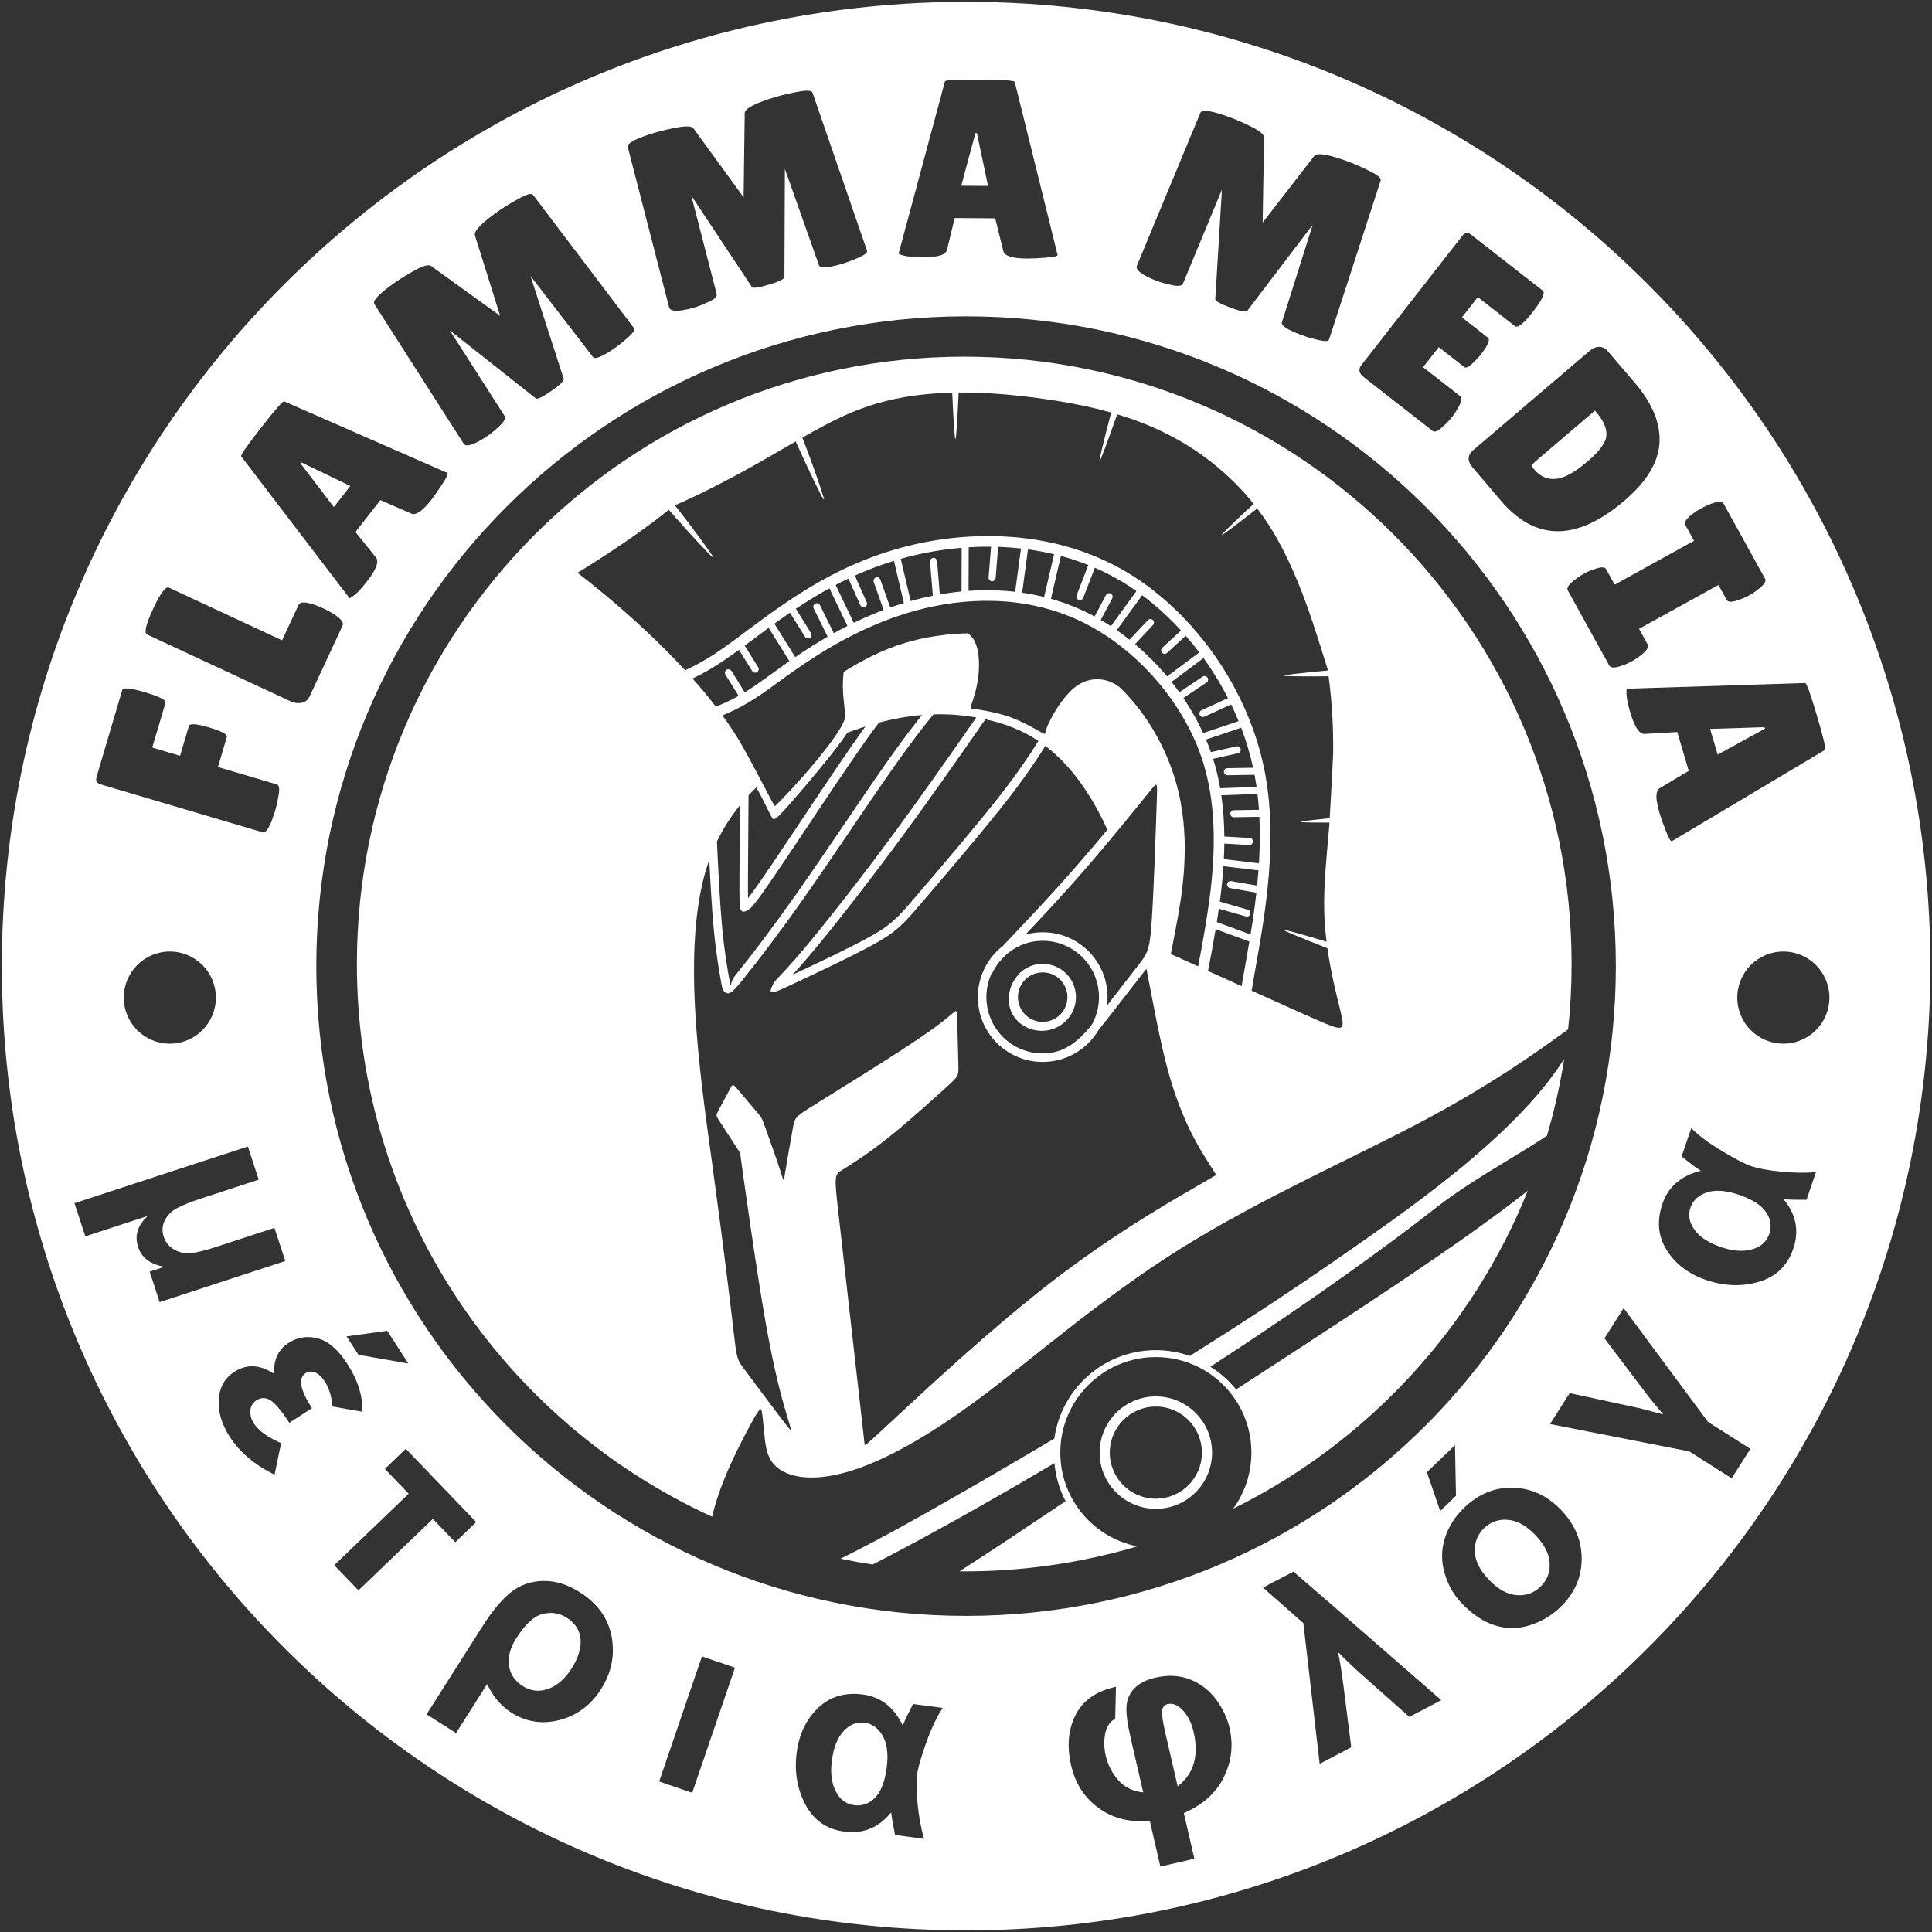
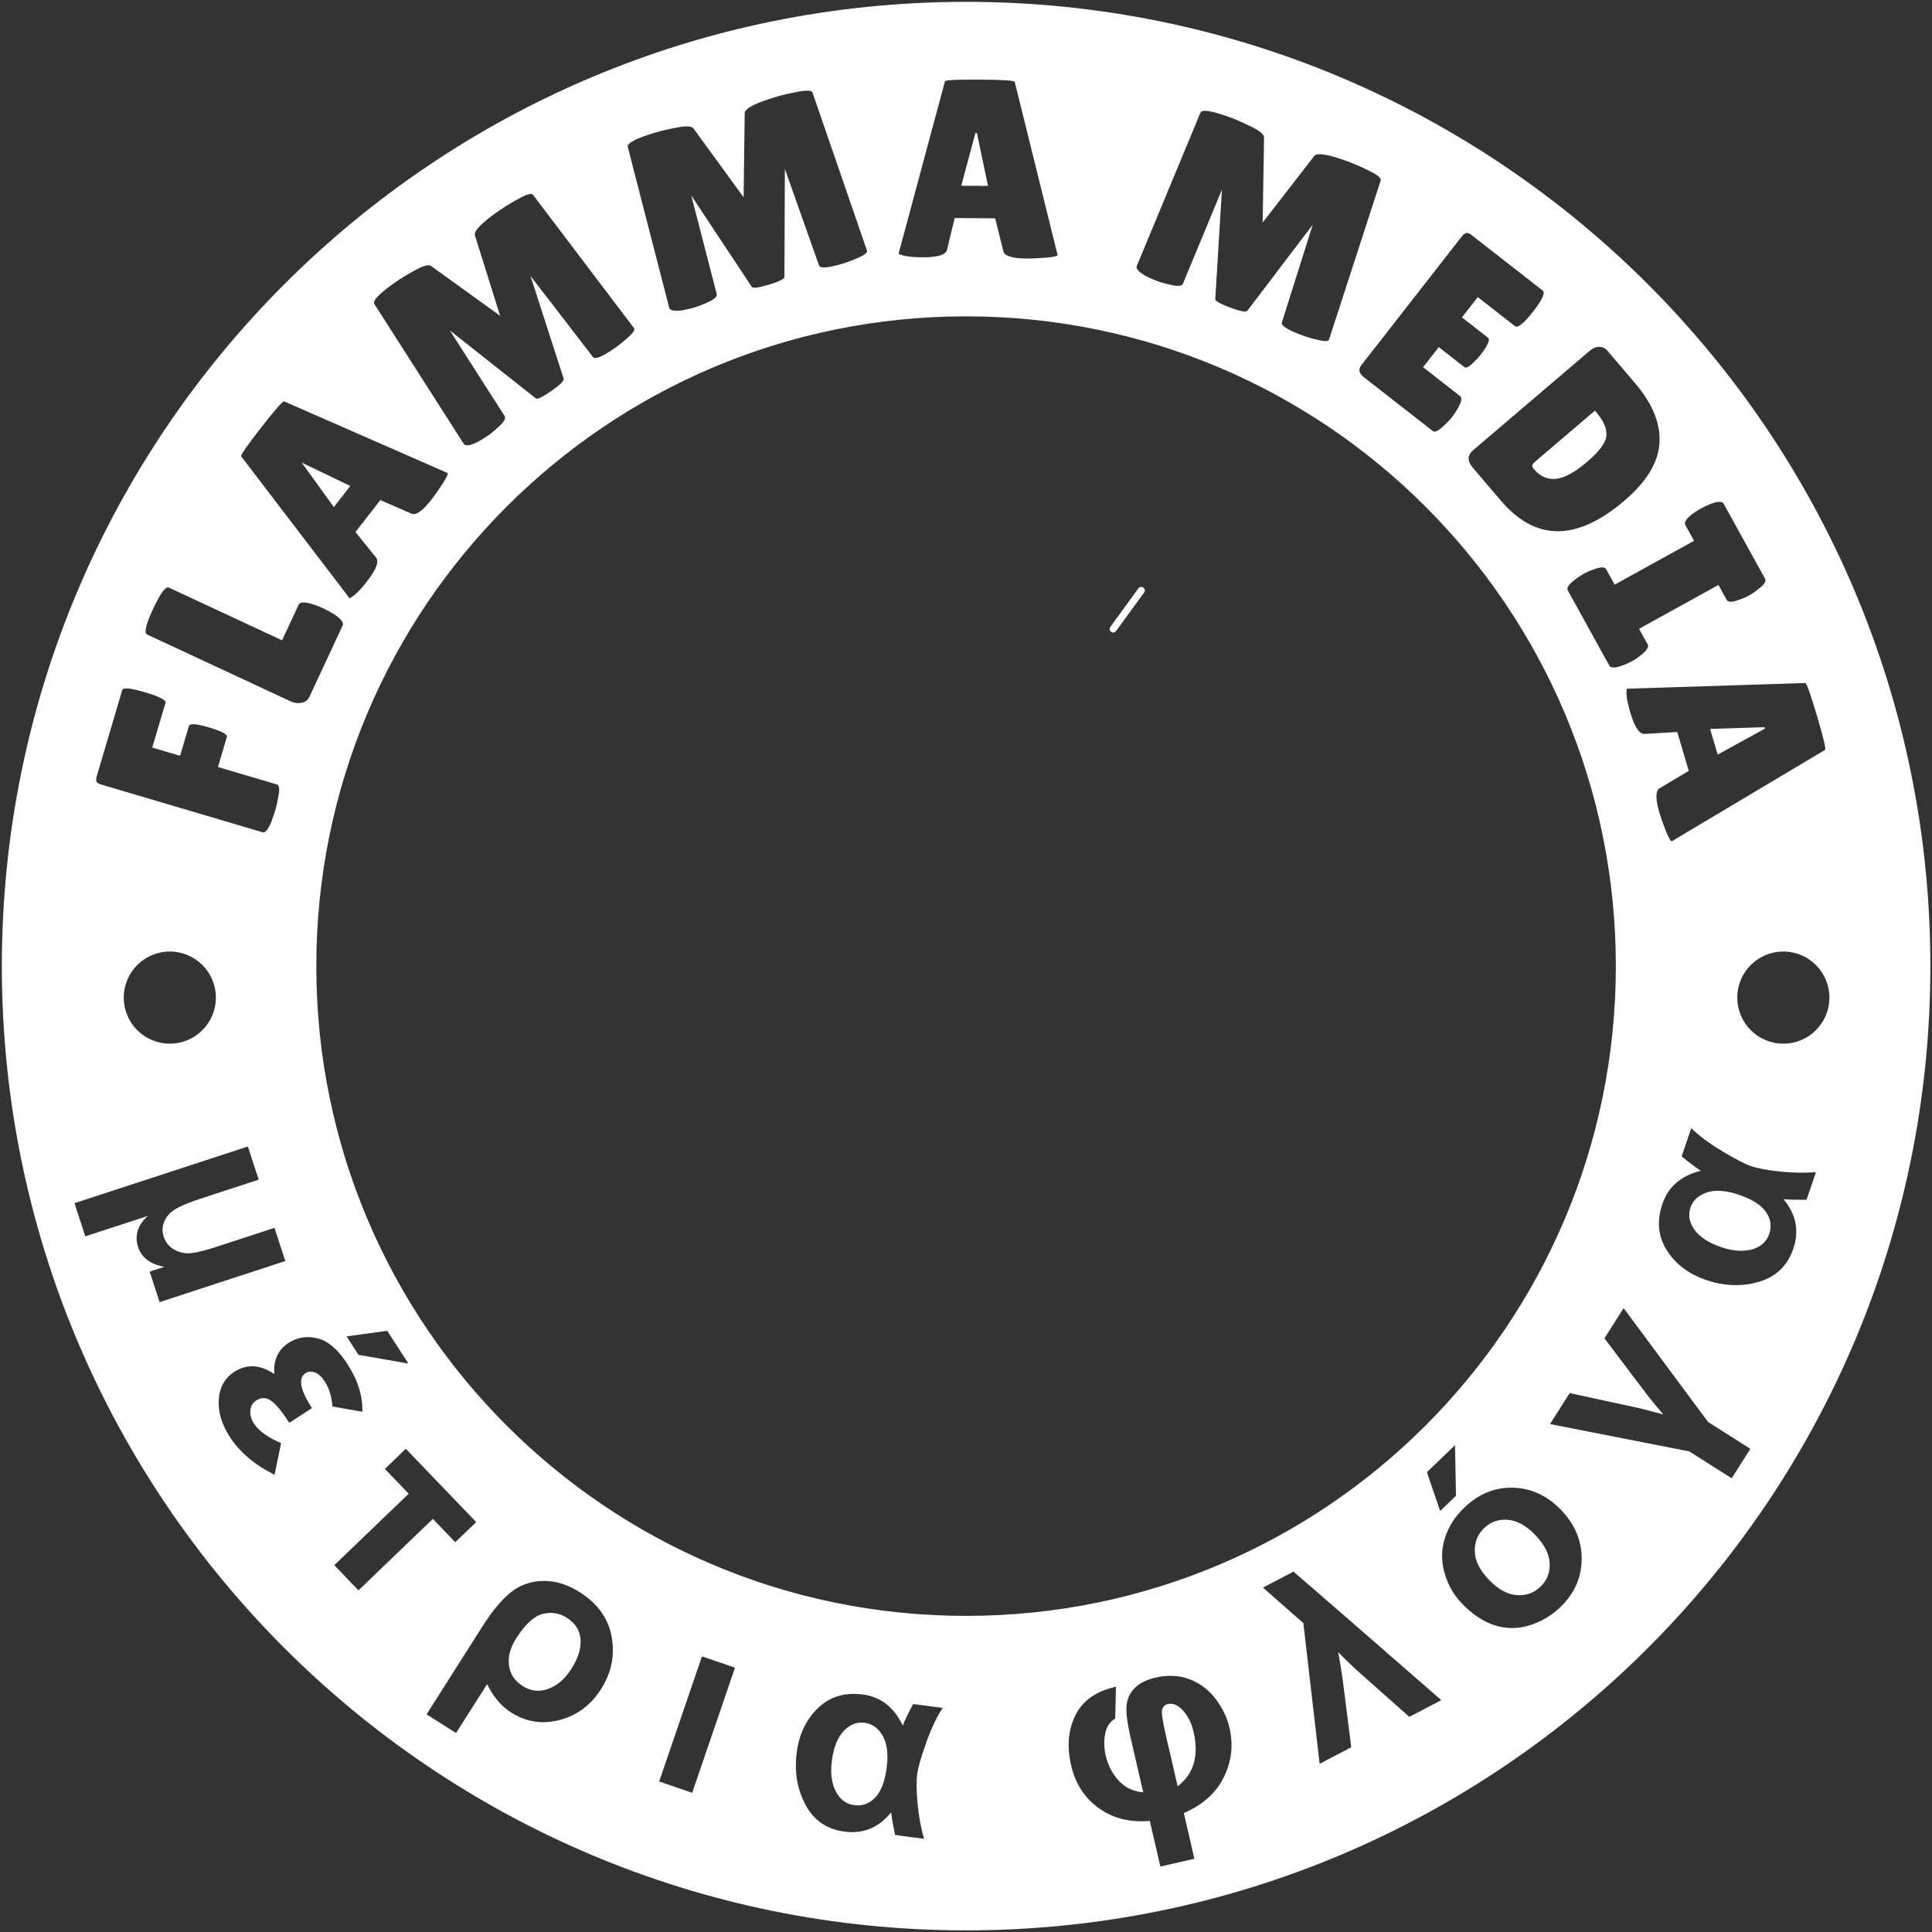
<svg xmlns="http://www.w3.org/2000/svg" width="364" height="364" viewBox="0 0 364 364" fill="none">
  <rect x="0" y="0" width="364" height="364" fill="#333333" stroke="none" />
-   <path fill-rule="evenodd" clip-rule="evenodd" d="M181.669 67.201C244.865 67.201 296.097 118.433 296.097 181.629C296.097 185.789 295.873 189.897 295.44 193.941C294.987 194.262 294.464 194.637 293.867 195.067C289.474 198.228 281.009 204.335 267.992 211.246C254.973 218.157 237.403 225.871 222.349 235.3C207.296 244.729 194.76 255.871 184.367 263.586C173.975 271.3 165.724 275.586 159.511 277.354C153.296 279.121 149.118 278.372 146.868 276.818C144.619 275.264 144.297 272.907 144.069 270.818C143.841 268.729 143.707 266.908 143.533 265.983C143.359 265.059 143.145 265.032 140.373 270.336C138.542 273.838 135.597 279.665 134.165 285.753C94.68 267.71 67.241 227.878 67.241 181.63C67.241 118.434 118.472 67.202 181.669 67.202V67.201ZM235.092 171.392C235.444 171.494 235.647 171.863 235.545 172.215C235.443 172.567 235.074 172.77 234.722 172.668L229.639 171.201C229.513 172.073 229.383 172.914 229.254 173.72L235.612 176.06C236.017 173.575 236.406 170.93 236.713 168.184L231.735 167.318C231.373 167.256 231.129 166.912 231.191 166.55C231.252 166.188 231.596 165.944 231.958 166.006L236.854 166.858C236.95 165.911 237.034 164.953 237.106 163.987L230.503 163.19C230.349 165.536 230.104 167.782 229.825 169.873L235.093 171.393L235.092 171.392ZM235.436 157.874C235.803 157.893 236.085 158.208 236.064 158.574C236.045 158.94 235.73 159.222 235.364 159.202L230.668 158.937C230.663 159.448 230.652 159.954 230.636 160.459C230.62 160.929 230.602 161.394 230.579 161.857L237.195 162.655C237.369 159.777 237.417 156.837 237.272 153.895L232.466 153.975C232.099 153.98 231.797 153.688 231.791 153.321C231.786 152.955 232.079 152.652 232.445 152.647L237.194 152.568C237.124 151.57 237.032 150.574 236.914 149.582L230.101 149.831C230.479 152.438 230.648 155.049 230.67 157.606L235.436 157.875V157.874ZM236.362 145.975L231.265 146.059C230.899 146.065 230.597 145.772 230.591 145.406C230.586 145.039 230.878 144.737 231.245 144.731L236.094 144.65C235.537 142.085 234.779 139.562 233.846 137.11L227.225 139.338C227.554 140.118 227.859 140.907 228.139 141.703L232.958 140.621C233.316 140.541 233.672 140.767 233.753 141.124C233.833 141.482 233.607 141.839 233.25 141.919L228.559 142.972L228.565 142.988C229.134 144.804 229.569 146.651 229.891 148.508L236.741 148.257C236.631 147.493 236.505 146.732 236.362 145.974V145.975ZM231.954 132.72L226.911 135.03C226.578 135.182 226.184 135.036 226.031 134.702C225.879 134.368 226.026 133.974 226.36 133.821L231.363 131.529C230.178 129.211 228.84 126.983 227.373 124.867C227.168 124.571 226.96 124.278 226.751 123.987L220.728 128.47C221.234 129.106 221.724 129.756 222.197 130.418L226.582 127.483C226.887 127.279 227.3 127.361 227.503 127.665C227.707 127.97 227.626 128.383 227.321 128.587L222.956 131.509C224.378 133.611 225.634 135.824 226.686 138.116L233.356 135.872C232.92 134.806 232.452 133.755 231.953 132.72H231.954ZM223.406 119.778L219.884 123.006C219.614 123.253 219.193 123.234 218.946 122.964C218.699 122.694 218.717 122.274 218.987 122.027L222.519 118.788C219.147 115.107 215.373 111.976 211.394 109.591C209.722 108.588 208.012 107.719 206.278 106.967L204.085 112.632C203.953 112.974 203.568 113.145 203.226 113.013C202.884 112.881 202.713 112.496 202.845 112.153L205.049 106.457C203.343 105.777 201.617 105.21 199.883 104.745L198 112.814C200.676 113.568 203.333 114.609 205.928 115.981L206.231 116.144L208.372 112.111C208.545 111.787 208.949 111.663 209.273 111.835C209.597 112.008 209.721 112.412 209.548 112.736L207.393 116.797C209.25 117.879 211.067 119.129 212.813 120.523L216.27 116.841C216.522 116.573 216.944 116.56 217.21 116.813C217.478 117.064 217.491 117.486 217.238 117.753L213.843 121.37C215.996 123.189 218.029 125.227 219.88 127.434L219.884 127.44L225.956 122.919C225.138 121.837 224.285 120.789 223.402 119.778H223.406ZM193.678 103.5L192.58 111.667C193.957 111.867 195.337 112.135 196.714 112.475L198.594 104.42C197.217 104.09 195.838 103.823 194.461 103.614C194.2 103.574 193.94 103.537 193.678 103.501V103.5ZM191.262 111.496L192.359 103.337C190.915 103.175 189.477 103.074 188.054 103.028L187.586 108.891C187.558 109.257 187.237 109.532 186.87 109.502C186.503 109.474 186.229 109.153 186.258 108.786L186.719 102.998C185.298 102.984 183.893 103.023 182.51 103.109L182.482 111.319C185.351 111.118 188.297 111.156 191.26 111.495L191.262 111.496ZM175.225 105.823C175.196 105.456 175.47 105.135 175.836 105.106C176.203 105.078 176.524 105.351 176.553 105.717L177.065 111.985C178.402 111.751 179.77 111.563 181.155 111.429L181.183 103.205C179.03 103.386 176.939 103.677 174.941 104.054C173.122 104.398 171.379 104.813 169.707 105.285L171.576 113.235C172.9 112.864 174.259 112.533 175.652 112.251L175.749 112.231L175.226 105.82L175.225 105.823ZM161.058 108.448L163.293 113.456C163.443 113.791 163.292 114.185 162.957 114.334C162.622 114.484 162.229 114.333 162.079 113.998L159.851 109.007C159.024 109.4 158.221 109.804 157.438 110.213L160.853 117.34C161.498 117.028 162.157 116.72 162.832 116.418C164.006 115.893 165.223 115.388 166.482 114.912L164.607 109.646C164.485 109.3 164.667 108.919 165.014 108.798C165.361 108.675 165.741 108.857 165.863 109.204L167.732 114.456C168.57 114.159 169.424 113.877 170.295 113.611L168.427 105.662C165.792 106.47 163.341 107.419 161.058 108.448ZM153.297 114.613C153.135 114.283 153.27 113.885 153.6 113.722C153.929 113.559 154.328 113.695 154.491 114.024L157.094 119.296C157.92 118.837 158.778 118.381 159.665 117.932L156.268 110.843C153.968 112.104 151.867 113.415 149.946 114.692L152.793 119.272C152.987 119.584 152.892 119.995 152.58 120.188C152.267 120.382 151.856 120.287 151.663 119.974L148.842 115.436C147.82 116.133 146.842 116.824 145.902 117.501L149.821 123.807C150.739 123.181 151.716 122.534 152.769 121.867C153.76 121.24 154.817 120.597 155.935 119.953L153.298 114.614L153.297 114.613ZM235.39 177.395L229.034 175.057L228.983 175.36C228.466 178.439 228.012 180.881 227.594 182.925C229.352 183.722 231.565 184.725 233.927 185.793C234.142 184.492 234.372 183.2 234.617 181.823C234.865 180.427 235.128 178.946 235.39 177.394V177.395ZM228.549 162.498C228.533 162.428 228.53 162.356 228.539 162.282C228.544 162.235 228.554 162.191 228.569 162.149C228.601 161.569 228.627 160.984 228.645 160.395C228.758 156.831 228.614 153.102 228.018 149.407C228.003 149.355 227.993 149.3 227.991 149.243C227.678 147.337 227.243 145.441 226.66 143.582C224.972 138.198 222.033 133.105 218.353 128.714C214.512 124.132 209.87 120.321 205.003 117.746C200.576 115.406 195.953 114.082 191.37 113.52C186.084 112.871 180.856 113.231 176.043 114.205C171.53 115.118 167.371 116.574 163.646 118.24C159.917 119.907 156.618 121.79 153.833 123.554C151.024 125.332 148.708 127.013 146.639 128.513C144.608 129.988 142.81 131.292 140.956 132.388C139.356 133.335 137.739 134.112 136.115 134.789C137.526 136.73 138.819 138.704 139.935 140.686C143.141 146.377 145.026 150.399 145.982 151.889C148.183 149.947 159.417 137.671 159.245 134.822C159.128 132.89 158.523 129.997 158.955 126.588C162.229 124.539 166.102 122.435 170.682 121.077C174.237 120.022 178.216 119.416 182.31 119.318C182.421 119.387 182.529 119.461 182.631 119.543C184.297 120.876 184.597 124.043 184.394 126.664C184.19 129.285 183.481 131.359 183.135 132.405C182.789 133.452 182.806 133.468 183.031 133.497C183.255 133.526 183.689 133.569 184.989 133.789C186.289 134.01 188.455 134.409 190.58 135.206C192.705 136.002 194.79 137.193 195.832 137.789C196.873 138.385 196.873 138.385 196.951 138.016C197.028 137.646 197.185 136.907 198.151 135.132C199.117 133.357 200.895 130.547 203.017 129.125C205.139 127.702 207.607 127.67 209.593 128.639C210.086 128.88 210.549 129.182 210.982 129.5C216.59 134.95 220.359 142.132 222.038 149.21C224.378 159.077 222.658 168.744 221.725 173.81C220.791 178.876 220.644 179.344 220.621 179.577C220.597 179.81 220.697 179.81 221.553 180.18C222.297 180.502 223.613 181.104 225.21 181.834L225.729 182.077C226.117 180.144 226.54 177.86 227.014 175.034C227.603 171.527 228.271 167.186 228.549 162.499V162.498ZM148.724 124.563L144.821 118.284C143.776 119.05 142.778 119.794 141.817 120.511C141.304 120.894 140.801 121.269 140.307 121.635L142.843 125.715C143.037 126.027 142.941 126.438 142.629 126.631C142.317 126.825 141.906 126.73 141.713 126.418L139.232 122.428C137.479 123.709 135.807 124.876 134.09 125.9C132.893 126.615 131.688 127.251 130.476 127.83C132.001 129.548 133.485 131.324 134.877 133.138C136.324 132.55 137.757 131.892 139.165 131.111L136.677 127.108C136.483 126.796 136.578 126.385 136.891 126.192C137.203 125.998 137.614 126.093 137.807 126.406L140.315 130.443C141.957 129.441 143.61 128.241 145.464 126.897C146.478 126.162 147.551 125.382 148.722 124.565L148.724 124.563ZM129.077 126.284C130.42 125.663 131.753 124.973 133.068 124.19C135.482 122.749 137.901 120.941 140.622 118.91C142.884 117.222 145.355 115.375 148.311 113.386C151.537 111.215 155.267 108.928 159.602 106.919C163.948 104.903 168.905 103.163 174.573 102.093C180.721 100.932 187.701 100.56 194.759 101.634C200.735 102.545 206.774 104.494 212.419 107.878C218.685 111.634 224.453 117.154 229.015 123.732C233.411 130.071 236.692 137.396 238.225 145.072C240.847 158.211 238.343 172.293 236.587 182.167C236.29 183.834 236.014 185.385 235.809 186.643C240.181 188.618 244.774 190.684 247.782 192.007C253.139 194.364 253.461 194.364 252.603 190.721C252 188.161 250.816 183.804 250.091 178.652C247.926 177.812 245.758 176.936 244.263 176.315C241.314 175.094 240.98 174.866 243.823 175.644C245.289 176.047 247.6 176.715 249.93 177.418C249.707 175.602 249.548 173.7 249.496 171.756C249.36 166.675 249.953 161.293 250.474 155.224L250.483 154.985C249.477 154.987 248.554 154.982 247.79 154.976C244.599 154.946 244.204 154.861 247.131 154.518C248.015 154.414 249.202 154.288 250.52 154.156C250.58 152.945 250.663 151.662 250.745 150.318C250.911 147.577 251.07 144.583 251.182 141.746C251.212 137.228 250.995 132.382 250.31 127.412C248.168 127.437 246.059 127.434 244.564 127.421C241.372 127.392 240.977 127.307 243.905 126.964C245.399 126.789 247.757 126.548 250.154 126.329L250.096 125.955C249.783 124.915 249.394 123.707 248.914 122.19C247.136 116.579 244.106 106.755 239.042 98.893C238.355 97.826 237.63 96.795 236.871 95.8C235.201 97.111 233.546 98.379 232.363 99.269C229.812 101.188 229.446 101.36 231.561 99.307C232.653 98.246 234.406 96.592 236.198 94.94C231.467 89.028 225.511 84.47 219.078 81.364C216.272 80.008 213.377 78.93 210.479 78.059C209.668 80.409 208.794 82.819 208.186 84.446C207.069 87.436 206.854 87.779 207.532 84.909C207.931 83.217 208.64 80.409 209.354 77.731C204.575 76.38 199.827 75.571 195.512 74.999C189.94 74.258 185.095 73.91 180.608 73.953C180.518 76.28 180.384 78.659 180.277 80.269C180.076 83.26 179.967 83.601 179.764 80.732C179.65 79.128 179.507 76.521 179.402 73.974C178.454 73.998 177.522 74.04 176.602 74.1C170.991 74.466 165.803 75.495 160.569 77.661C157.491 78.935 154.397 80.603 151.157 82.452C152.322 85.358 153.761 89.435 154.558 91.797C155.517 94.636 155.546 94.994 154.262 92.421C153.205 90.304 151.259 86.202 149.915 83.167C148.036 84.252 146.104 85.388 144.094 86.536C138.794 89.564 132.954 92.677 127.157 95.204C129.111 97.634 131.629 101.036 133.062 103.029C134.812 105.462 134.946 105.796 132.963 103.712C131.31 101.976 128.187 98.562 126.005 96.044L124.837 96.97C118.354 102.114 108.847 107.913 108.794 107.913C108.756 107.913 119.447 115.823 129.079 126.281L129.077 126.284ZM160.688 137.666C160.352 137.785 160.013 137.908 159.671 138.034C159.051 138.947 158.239 140.067 157.198 141.409C154.921 144.342 151.546 148.333 149.457 150.731C147.368 153.128 146.565 153.932 146.109 154.227C145.654 154.521 145.547 154.307 144.81 152.82C144.263 151.717 143.37 149.91 142.508 148.358C142.003 148.841 141.51 149.341 141.029 149.861L140.93 163.555C140.919 165.457 140.914 166.827 140.917 167.847C140.919 168.401 140.926 168.854 140.935 169.237C141.241 168.849 141.642 168.309 142.162 167.586C144.208 164.731 147.765 159.396 151.103 154.391L153.356 151.015C155.334 148.053 157.046 145.511 158.484 143.404C159.982 141.207 161.227 139.413 162.218 138.028C162.513 137.617 162.789 137.236 163.048 136.882C162.28 137.122 161.494 137.383 160.69 137.667L160.688 137.666ZM199.744 184.566C198.901 183.722 197.735 183.201 196.448 183.201C195.162 183.201 193.996 183.722 193.153 184.566C192.309 185.409 191.788 186.575 191.788 187.862C191.788 189.149 192.309 190.314 193.153 191.158C193.996 192 195.162 192.523 196.448 192.523C197.735 192.523 198.901 192 199.744 191.158C200.587 190.314 201.109 189.149 201.109 187.862C201.109 186.575 200.587 185.409 199.744 184.566ZM139.412 151.72C137.77 153.746 136.299 156.014 135.075 158.555C135.35 164.47 135.639 170.227 136.052 174.66C136.489 179.362 137.076 182.652 137.409 184.514C137.414 184.546 137.476 184.912 137.48 184.916C137.565 185.398 137.484 185.599 137.552 185.654C137.842 185.89 137.562 184.98 138.476 183.853C139.706 182.336 141.653 179.876 144.127 176.573C145.873 174.246 147.902 171.468 150.165 168.254C153.067 164.132 156.216 159.492 159.235 155.042C162.024 150.933 164.706 146.979 166.849 143.93C169.17 140.629 171.006 138.167 172.601 136.123C172.988 135.626 173.359 135.158 173.717 134.711C171.226 134.919 168.54 135.371 165.602 136.144C165.024 136.894 164.352 137.797 163.521 138.958C162.491 140.4 161.254 142.181 159.806 144.305C158.296 146.519 156.594 149.047 154.684 151.905L152.431 155.281C149.052 160.35 145.45 165.75 143.466 168.52C142.155 170.349 141.429 171.181 140.984 171.44C139.576 172.262 139.433 171.393 139.361 170.113C139.333 169.596 139.318 168.907 139.314 167.852C139.309 166.827 139.315 165.453 139.327 163.548L139.411 151.72H139.412ZM133.634 161.997C133.45 162.506 133.277 163.026 133.113 163.555C128.412 178.755 131.813 202.032 134.117 218.799C136.42 235.566 137.626 245.826 138.228 250.955C138.831 256.084 138.831 256.084 140.39 258.178C141.95 260.273 145.07 264.459 146.777 266.708C148.485 268.958 148.781 269.27 148.945 269.438C149.11 269.607 149.145 269.633 148.449 267.316C147.753 265 146.325 260.34 144.723 251.775C143.12 243.21 141.342 230.741 140.433 224.325C139.522 217.91 139.477 217.548 139.457 217.368C139.434 217.187 139.434 217.187 138.671 216.015C137.907 214.843 136.38 212.5 135.618 211.328C134.854 210.156 134.854 210.156 135.39 209.158C135.926 208.161 136.997 206.166 137.532 205.168C138.068 204.171 138.068 204.171 138.979 205.242C139.889 206.313 141.711 208.457 142.621 209.528C143.532 210.6 143.532 210.6 144.249 212.609C144.965 214.619 146.399 218.637 147.061 220.7C147.724 222.763 147.617 222.871 147.938 220.835C148.259 218.799 149.009 214.62 149.385 212.531C149.76 210.442 149.76 210.442 153.992 207.817C158.224 205.192 166.689 199.943 171.778 196.568C176.867 193.193 178.582 191.693 179.439 190.943C180.296 190.193 180.296 190.193 180.35 192.282C180.404 194.371 180.51 198.55 180.564 200.639C180.617 202.728 180.617 202.728 178.26 204.87C175.903 207.014 171.188 211.299 167.278 214.406C163.367 217.513 160.26 219.442 158.706 220.407C157.153 221.37 157.153 221.37 158.074 229.506C158.995 237.642 160.838 253.914 161.802 262.431C162.765 270.949 162.851 271.714 162.895 272.095C162.939 272.477 162.939 272.477 168.992 266.852C175.046 261.228 187.153 249.977 198.187 241.46C209.223 232.942 219.188 227.157 224.17 224.263C229.151 221.37 229.151 221.37 229.151 221.37C229.151 221.37 229.151 221.37 227.49 218.746C225.829 216.121 222.509 210.87 219.937 201.281C218.504 195.938 217.304 189.247 215.994 182.506L215.682 182.908C215.661 182.918 214.608 184.291 214.496 184.435C212.438 187.082 209.668 190.65 208.135 192.603C207.686 193.174 207.302 193.661 206.961 194.08C204.76 197.791 200.782 200.074 196.446 200.074C193.073 200.074 190.019 198.707 187.81 196.496C185.599 194.287 184.232 191.233 184.232 187.86C184.232 184.487 185.599 181.433 187.81 179.223C188.179 178.853 188.574 178.507 188.988 178.187L189.28 177.873L191.392 175.637C194.24 172.621 198.224 168.407 202.288 163.778C204.421 161.348 206.61 158.763 208.639 156.325C206.209 150.966 203.408 146.789 200.436 143.665C199.302 142.473 198.144 141.435 196.95 140.529C195.248 143.261 193.189 146.323 190.029 150.398C185.727 155.947 179.403 163.349 175.281 168.173L174.081 169.578C170.154 174.18 169.052 175.471 164.513 177.973C160.124 180.393 152.526 183.928 149.013 185.563L148.63 185.742C145.592 187.156 144.413 187.702 145.755 185.249C145.915 184.955 146.347 184.494 147.05 183.743C147.696 183.056 148.593 182.099 149.754 180.776C151.785 178.459 154.542 175.094 157.625 171.183C160.694 167.292 164.05 162.906 167.304 158.52C172.992 150.849 178.477 143.026 183.935 135.182C181.456 134.747 178.802 134.5 175.873 134.588C175.231 135.374 174.568 136.202 173.86 137.107C172.298 139.109 170.481 141.545 168.159 144.852C165.895 148.073 163.278 151.929 160.557 155.938C157.476 160.48 154.263 165.214 151.474 169.175C149.244 172.344 147.193 175.147 145.406 177.532C142.899 180.877 140.945 183.345 139.715 184.861C138.061 186.899 137.361 187.564 136.537 186.896C136.139 186.573 136.043 186.029 135.894 185.19C135.877 185.058 135.846 184.922 135.823 184.788C135.491 182.927 134.904 179.638 134.454 174.803C134.116 171.168 133.861 166.701 133.632 161.995L133.634 161.997ZM205.629 193.176C206.536 191.614 207.055 189.798 207.055 187.861C207.055 184.932 205.868 182.279 203.948 180.36C202.029 178.44 199.377 177.253 196.447 177.253C192.79 177.254 189.632 179.103 187.63 182.114C187.332 182.561 187.084 183.034 186.888 183.49L186.814 183.412C186.189 184.765 185.84 186.272 185.84 187.86C185.84 190.789 187.027 193.441 188.947 195.36C190.866 197.28 193.518 198.467 196.447 198.467C200.367 198.467 203.013 196.364 205.629 193.175V193.176ZM192.015 183.43C193.149 182.296 194.718 181.593 196.447 181.593C198.179 181.593 199.745 182.296 200.879 183.43C202.013 184.564 202.715 186.132 202.716 187.862C202.716 189.592 202.013 191.16 200.879 192.294C196.749 196.424 189.393 193.444 190.116 187.496C190.266 186.252 190.559 185.149 192.014 183.43H192.015ZM209.359 157.971L209.272 158.076L209.184 158.182L209.096 158.287L209.009 158.392L208.921 158.497L208.832 158.602L208.743 158.707H208.742L208.654 158.814L208.565 158.92L208.476 159.026L208.387 159.132L208.298 159.239L208.21 159.345L208.12 159.452L208.03 159.558L207.94 159.666L207.85 159.772L207.76 159.879L207.67 159.987L207.579 160.094L207.489 160.201H207.487L207.396 160.309L207.305 160.416L207.214 160.523L207.123 160.631L207.032 160.738L206.941 160.846L206.85 160.954L206.758 161.061L206.666 161.17L206.573 161.278L206.481 161.386L206.389 161.494L206.297 161.601L206.205 161.709L206.113 161.818L206.021 161.926L205.928 162.035L205.836 162.143L205.744 162.252L205.652 162.36L205.56 162.468L205.467 162.577L205.373 162.685L205.28 162.794L205.187 162.901L205.094 163.009L205 163.117L204.907 163.225L204.814 163.334L204.721 163.441L204.627 163.548L204.534 163.657L204.441 163.764L204.348 163.871L204.254 163.979L204.161 164.086L204.068 164.193L203.975 164.301L203.881 164.408L203.788 164.515L203.694 164.623L203.601 164.729L203.507 164.836L203.329 165.04L203.15 165.244L202.97 165.447L202.792 165.649L202.614 165.85L202.436 166.05L202.258 166.251L202.082 166.451L201.905 166.649V166.65L201.728 166.847L201.552 167.045L201.376 167.241L201.2 167.436V167.437L201.025 167.632L200.85 167.826L200.676 168.019L200.502 168.211H200.501L200.328 168.402L200.154 168.593L199.982 168.783L199.81 168.971L199.639 169.16L199.469 169.347L199.299 169.534L199.13 169.719L198.96 169.904L198.792 170.087L198.624 170.269L198.457 170.45L198.292 170.631L198.126 170.811L197.961 170.99L197.797 171.168L197.633 171.344L197.471 171.52L197.309 171.695L197.148 171.867V171.868L196.988 172.041L196.829 172.211V172.212L196.671 172.382L196.513 172.551L196.357 172.718L196.202 172.884L196.047 173.049L195.893 173.213L195.742 173.375L195.59 173.537L195.439 173.697L195.289 173.857L195.141 174.015L194.993 174.171V174.172L194.847 174.327L194.702 174.481L194.559 174.634L194.417 174.786H194.416L194.275 174.935L194.135 175.084L193.996 175.231V175.232L193.858 175.378L193.722 175.522L193.587 175.665L193.454 175.807L193.322 175.948L193.19 176.087L193.239 176.074L193.288 176.061L193.337 176.047L193.386 176.034L193.434 176.021L193.483 176.008L193.532 175.996L193.581 175.984L193.631 175.972L193.679 175.961L193.729 175.95L193.779 175.939L193.829 175.928L193.879 175.918L193.929 175.907L193.979 175.897L194.029 175.887L194.078 175.877L194.128 175.868L194.178 175.858L194.228 175.848L194.278 175.839L194.328 175.831L194.378 175.822L194.429 175.815L194.478 175.806L194.529 175.797L194.58 175.79L194.631 175.782V175.781L194.682 175.773H194.683L194.734 175.766L194.785 175.758L194.836 175.752L194.887 175.745L194.938 175.739L194.989 175.732H194.99L195.041 175.726L195.092 175.719L195.143 175.714L195.194 175.708L195.246 175.703L195.298 175.697L195.35 175.692L195.402 175.688L195.454 175.683L195.506 175.68L195.558 175.676L195.61 175.673L195.662 175.669L195.714 175.666L195.766 175.663L195.819 175.661L195.871 175.658L195.923 175.656L195.975 175.654L196.028 175.652L196.081 175.651L196.134 175.65L196.187 175.649L196.24 175.648L196.293 175.646L196.346 175.645H196.4H196.453C199.826 175.645 202.88 177.014 205.089 179.223C207.3 181.433 208.667 184.487 208.667 187.86C208.667 188.402 208.632 188.935 208.563 189.459L208.637 189.365L208.71 189.27L208.784 189.176L208.858 189.08L208.932 188.985L209.005 188.89L209.079 188.794L209.154 188.699L209.229 188.602L209.303 188.506L209.378 188.409L209.453 188.313L209.528 188.216L209.603 188.119L209.679 188.022L209.753 187.925L209.828 187.827L209.904 187.73L209.98 187.632L210.056 187.534L210.131 187.437L210.207 187.339L210.282 187.242L210.358 187.144L210.433 187.047L210.508 186.949L210.583 186.851L210.658 186.755L210.732 186.657L210.807 186.561L210.882 186.464L210.957 186.368L211.032 186.271L211.106 186.175L211.181 186.078L211.256 185.983L211.33 185.888L211.403 185.792L211.477 185.697L211.551 185.601L211.625 185.507L211.698 185.413L211.771 185.319L211.844 185.226L211.916 185.133L211.988 185.041L212.059 184.949L212.131 184.857L212.202 184.765L212.274 184.673L212.345 184.583L212.415 184.493L212.484 184.403L212.554 184.313L212.622 184.224L212.69 184.136L212.759 184.048L212.827 183.96L212.894 183.873L212.96 183.786L213.026 183.701L213.093 183.616L213.158 183.532L213.223 183.448L214.399 181.929L214.41 181.92C214.883 181.309 215.259 180.823 215.563 180.341V180.34C216.433 178.961 216.717 177.6 216.997 173.411C217.392 167.488 217.764 156.272 217.952 150.623L217.954 150.571C218.062 147.308 218.061 147.308 216.862 148.795C215.485 150.499 213.418 153.057 211.129 155.828C210.556 156.522 209.962 157.237 209.353 157.966L209.359 157.971ZM195.643 139.598C192.597 137.567 189.317 136.316 185.657 135.521C180.093 143.522 174.495 151.518 168.593 159.476C165.288 163.931 161.925 168.327 158.889 172.177C155.815 176.076 153.039 179.462 150.961 181.833C150.364 182.514 149.816 183.12 149.331 183.647C153.13 181.876 159.801 178.742 163.742 176.569C168.026 174.208 169.086 172.965 172.863 168.539L174.064 167.134C178.179 162.317 184.494 154.925 188.761 149.423C191.905 145.368 193.947 142.323 195.642 139.599L195.643 139.598ZM217.768 265.005C222.561 265.005 226.446 268.891 226.446 273.684C226.446 278.477 222.561 282.363 217.768 282.363C212.974 282.363 209.089 278.477 209.089 273.684C209.089 268.891 212.974 265.006 217.766 265.005H217.768ZM217.768 263.095C223.616 263.095 228.357 267.836 228.357 273.684C228.357 279.532 223.616 284.272 217.768 284.272C211.92 284.272 207.18 279.531 207.18 273.684C207.18 267.836 211.921 263.095 217.768 263.095ZM294.707 199.481C293.93 204.431 292.836 209.275 291.446 213.994C283.816 218.972 277.032 222.425 269.694 228.206C263.468 233.112 248.192 244.44 228.034 257.5C229.884 258.646 231.527 260.096 232.892 261.78C248.28 251.788 263.581 241.839 274.701 234.04C279.955 230.354 284.274 227.149 287.849 224.343C277.327 250.476 257.438 271.828 232.342 284.247C234.497 281.279 235.768 277.63 235.768 273.682C235.768 263.741 227.709 255.682 217.768 255.682C207.827 255.682 199.768 263.741 199.768 273.682C199.768 282.428 206.005 289.714 214.274 291.341C203.941 294.409 192.996 296.056 181.667 296.056C181.367 296.056 181.067 296.047 180.767 296.045C186.774 292.224 193.411 287.741 200.76 282.833C199.624 280.654 198.892 278.231 198.663 275.662C186.343 282.959 174.209 289.758 164.417 294.762C162.375 294.453 160.354 294.085 158.35 293.669C165.197 290.303 173.267 285.808 182.919 280.242C187.818 277.415 193.127 274.314 198.646 271.035C199.937 261.627 208.006 254.379 217.768 254.379C220.012 254.379 222.165 254.763 224.17 255.468C233.529 249.589 242.673 243.633 250.74 238.028C263.861 228.913 285.25 214.492 294.707 199.48V199.481Z" fill="white" />
  <path d="M215.017 111.25C213.255 113.667 211.495 116.083 209.734 118.5" stroke="white" stroke-width="1.334" stroke-miterlimit="2.613" stroke-linecap="round" stroke-linejoin="round" />
-   <path fill-rule="evenodd" clip-rule="evenodd" d="M363.692 182.019C363.692 81.686 282.353 0.348 182.019 0.348C81.685 0.348 0.348 81.686 0.348 182.019C0.348 282.355 81.685 363.692 182.019 363.692C282.354 363.692 363.692 282.354 363.692 182.019ZM344.672 187.953C344.672 183.16 340.786 179.274 335.993 179.274C331.2 179.274 327.314 183.16 327.314 187.953C327.314 192.746 331.2 196.632 335.993 196.632C340.786 196.632 344.672 192.746 344.672 187.953ZM40.674 187.953C40.674 183.16 36.788 179.274 31.995 179.274C27.202 179.274 23.316 183.16 23.316 187.953C23.316 192.746 27.202 196.632 31.995 196.632C36.788 196.632 40.674 192.746 40.674 187.953ZM48.742 222.256L46.698 216.006V216.008L14.032 226.688L16.076 232.938L27.847 229.09C25.925 230.829 25.319 232.786 26.026 234.953C26.688 236.977 28.34 238.22 30.979 238.67L28.196 239.58L30.076 245.328L53.754 237.586L51.711 231.336L40.83 234.893C38.739 235.577 37.135 235.975 36.022 236.096C34.897 236.21 33.841 235.993 32.855 235.447C31.866 234.894 31.196 234.079 30.842 232.999C30.502 231.958 30.561 230.953 31.019 229.987C31.483 229.01 32.239 228.234 33.31 227.648C34.376 227.072 35.915 226.451 37.93 225.792L48.742 222.256ZM54.498 268.067L58.773 265.307H58.772C56.534 261.839 56.134 259.64 57.579 258.708C58.082 258.384 58.666 258.342 59.32 258.575C59.976 258.809 60.604 259.384 61.198 260.305C62.026 261.589 62.506 263.156 62.624 264.993L68.268 265.979C68.367 263.049 67.433 260.052 65.459 256.994C63.694 254.258 61.818 252.65 59.831 252.152C57.844 251.654 56.029 251.94 54.382 253.002C52.392 254.286 51.488 256.249 51.68 258.877C49.024 257.079 46.514 256.935 44.155 258.459C42.34 259.63 41.362 261.375 41.217 263.688C41.075 266.007 41.76 268.336 43.278 270.688C45.152 273.593 47.97 275.982 51.728 277.851L52.966 271.892C50.44 270.81 48.727 269.571 47.829 268.18C47.331 267.407 47.109 266.607 47.169 265.769C47.228 264.931 47.597 264.293 48.269 263.859C49.183 263.269 50.082 263.261 50.977 263.835C51.868 264.403 53.045 265.815 54.498 268.067ZM72.957 250.727L65.298 251.785L65.299 251.786L67.537 255.254L76.939 256.899L72.957 250.727ZM89.725 286.774L76.459 272.962L72.513 276.752L77.001 281.426L62.98 294.891L67.535 299.634L81.556 286.168L85.778 290.564L89.725 286.774ZM85.923 326.515L91.777 317.297V317.298C92.928 319.679 94.439 321.462 96.31 322.65C99.133 324.442 102.182 324.91 105.456 324.051C108.73 323.193 111.329 321.251 113.242 318.239C115.197 315.16 115.863 311.887 115.245 308.414C114.627 304.941 112.614 302.128 109.21 299.966C106.921 298.512 104.626 297.813 102.323 297.858C100.027 297.906 98.02 298.603 96.295 299.962C94.57 301.321 92.763 303.481 90.866 306.466L80.372 322.991L85.923 326.515ZM95.898 313.763C95.684 312.13 96.134 310.435 97.241 308.693H97.242C98.927 306.04 100.589 304.498 102.229 304.08C103.863 303.668 105.376 303.898 106.773 304.786C108.381 305.808 109.252 307.166 109.381 308.859C109.506 310.559 108.936 312.395 107.68 314.374C106.444 316.319 104.983 317.589 103.292 318.193C101.607 318.802 100.004 318.626 98.504 317.674C96.978 316.705 96.107 315.404 95.898 313.763ZM132.253 312.071L124.192 335.643L130.414 337.771L138.475 314.199L132.253 312.071ZM172.039 321.043L172.038 321.043L172.039 321.041C172.039 321.042 172.039 321.042 172.039 321.043ZM172.039 321.043C171.171 322.662 170.523 324.02 170.088 325.108C168.448 321.655 165.946 319.701 162.583 319.256C159.181 318.805 156.366 319.65 154.138 321.784C151.911 323.918 150.566 326.693 150.113 330.112C149.634 333.728 150.175 337.012 151.735 339.979C153.296 342.936 155.749 344.642 159.088 345.084C162.633 345.553 165.569 344.345 167.897 341.457C168.011 342.426 168.165 343.389 168.375 344.362C168.5 344.943 168.585 345.398 168.623 345.718L174.096 346.444C173.526 344.471 173.12 342.296 172.882 339.891C172.651 337.496 172.63 335.581 172.821 334.137C172.969 333.019 173.521 331.099 174.487 328.379C175.452 325.666 176.487 323.463 177.606 321.78L172.039 321.043ZM157.45 337.469C156.664 335.912 156.425 333.999 156.729 331.707L156.728 331.709C157.054 329.242 157.793 327.379 158.95 326.145C160.098 324.901 161.419 324.382 162.917 324.58C164.345 324.77 165.479 325.59 166.311 327.048C167.142 328.505 167.393 330.515 167.053 333.077C166.706 335.693 165.975 337.565 164.863 338.701C163.744 339.837 162.44 340.301 160.949 340.103C159.396 339.897 158.229 339.017 157.45 337.469ZM210.112 323.785L210.255 317.792L210.258 317.791C206.773 318.563 204.328 320.17 202.92 322.605C201.291 325.443 200.923 328.788 201.81 332.631C202.596 336.038 204.322 338.71 206.993 340.646C209.657 342.585 212.874 343.395 216.632 343.069L218.619 351.675L225.026 350.196L223.04 341.59C226.596 340.063 229.107 337.817 230.572 334.843C232.035 331.87 232.396 328.773 231.654 325.554C231.221 323.684 230.373 321.891 229.106 320.173C227.832 318.464 226.213 317.212 224.242 316.427C222.264 315.644 220.084 315.523 217.699 316.074C215.969 316.473 214.646 317.148 213.739 318.088C212.825 319.038 212.323 320.172 212.239 321.48C212.149 322.798 212.401 324.744 212.993 327.308L215.39 337.691C213.495 337.521 211.952 336.777 210.755 335.468C209.557 334.152 208.742 332.575 208.319 330.744C208 329.363 207.966 328.001 208.216 326.67C208.465 325.331 209.099 324.372 210.112 323.785ZM224.872 326.266C225.921 330.811 224.922 334.235 221.873 336.54L221.874 336.539L219.6 326.686C219.005 324.105 218.794 322.554 218.976 322.027C219.159 321.501 219.501 321.175 220.001 321.06C220.991 320.832 221.956 321.242 222.903 322.287C223.841 323.327 224.5 324.653 224.872 326.266ZM265.527 323.469L271.552 320.316H271.55L251.386 302.753L243.698 296.103L237.957 299.109L245.56 305.802L248.63 332.315L254.583 329.199L253.044 317.046C252.815 315.261 252.511 313.334 252.117 311.273C253.85 313.029 255.29 314.399 256.435 315.397L265.527 323.469ZM272.166 296.374C272.804 298.599 273.886 300.5 275.405 302.08L275.406 302.079C277.389 304.146 279.461 305.528 281.62 306.216C283.784 306.91 285.968 306.909 288.172 306.224C290.38 305.532 292.31 304.4 293.954 302.821C296.614 300.267 297.959 297.255 297.995 293.782C298.027 290.315 296.736 287.216 294.12 284.493C291.526 281.793 288.522 280.398 285.084 280.294C281.651 280.196 278.583 281.446 275.865 284.057C274.104 285.747 272.894 287.664 272.218 289.812C271.541 291.96 271.521 294.144 272.166 296.374ZM285.729 300.529C283.977 300.392 282.243 299.43 280.53 297.646V297.647C278.817 295.865 277.925 294.092 277.859 292.337C277.793 290.571 278.377 289.1 279.617 287.908C280.852 286.722 282.345 286.197 284.096 286.346C285.842 286.488 287.565 287.44 289.256 289.199C290.99 291.006 291.893 292.789 291.966 294.539C292.044 296.294 291.46 297.764 290.225 298.95C288.985 300.142 287.492 300.667 285.729 300.529ZM268.836 277.365L271.336 284.679V284.68L274.314 281.82L274.133 272.278L268.836 277.365ZM292.032 268.3L318.272 273.451L318.274 273.45L326.256 278.519L329.781 272.968L321.799 267.899L305.903 246.459L302.287 252.152L310.51 263.022C310.971 263.61 311.443 264.193 311.921 264.753L313.362 266.484L309.033 265.346L295.738 262.466L292.032 268.3ZM318.645 212.551L316.828 217.864L316.829 217.866C318.248 219.036 319.452 219.938 320.433 220.579C316.724 221.509 314.317 223.578 313.22 226.787C312.11 230.034 312.385 232.96 314.04 235.564C315.694 238.167 318.152 240.031 321.414 241.147C324.865 242.327 328.192 242.441 331.407 241.495C334.614 240.545 336.768 238.474 337.858 235.288C339.016 231.903 338.408 228.787 336.033 225.938C337.005 226.016 337.981 226.054 338.975 226.039C339.57 226.03 340.033 226.037 340.354 226.061L342.14 220.839C340.095 221.01 337.882 220.98 335.477 220.741C333.083 220.498 331.201 220.142 329.823 219.67C328.756 219.306 326.982 218.387 324.504 216.905C322.033 215.426 320.077 213.978 318.645 212.551ZM330.068 235.394C328.387 235.86 326.466 235.718 324.278 234.97H324.279C321.924 234.165 320.242 233.075 319.259 231.698C318.265 230.327 318.016 228.93 318.504 227.5C318.97 226.137 319.997 225.187 321.59 224.658C323.184 224.128 325.204 224.278 327.648 225.114C330.146 225.968 331.839 227.054 332.734 228.366C333.626 229.686 333.826 231.056 333.339 232.48C332.832 233.964 331.739 234.934 330.068 235.394ZM27.334 130.434C24.618 129.631 23.184 129.49 23.029 130.012L18.221 146.259C18.105 146.658 18.093 146.98 18.187 147.225C18.281 147.47 18.574 147.665 19.065 147.81L49.535 156.826C49.965 156.953 50.494 156.293 51.123 154.843L51.855 152.708C52.081 151.94 52.296 150.961 52.499 149.769C52.7 148.577 52.587 147.918 52.157 147.791L41.065 144.509L42.74 138.848C42.885 138.356 41.769 137.759 39.391 137.055C37.012 136.352 35.747 136.261 35.592 136.782L33.931 142.398L28.684 140.846L31.176 132.423C31.33 131.901 30.05 131.238 27.334 130.434ZM27.709 119.542L54.773 132.146L54.772 132.145C55.44 132.456 56.122 132.545 56.82 132.411C57.517 132.277 58.015 131.891 58.312 131.253L64.554 117.851C64.797 117.329 64.277 116.627 62.992 115.747C62.308 115.323 61.618 114.948 60.922 114.624C60.226 114.3 59.524 114.025 58.816 113.802C57.359 113.371 56.508 113.415 56.265 113.938L53.144 120.639L31.824 110.709C31.214 110.425 30.224 111.755 28.853 114.7C27.48 117.644 27.1 119.259 27.709 119.542ZM77.521 96.778C78.366 97.153 79.644 96.243 81.357 94.049C81.888 93.368 82.557 92.407 83.362 91.168C84.166 89.929 84.481 89.24 84.304 89.103L53.541 75.624C53.339 75.467 51.889 77.116 49.192 80.571C46.495 84.026 45.247 85.834 45.448 85.991L65.837 112.683C65.913 112.743 66.247 112.536 66.838 112.064C67.43 111.593 68.199 110.751 69.144 109.54C70.915 107.27 71.471 105.754 70.806 104.992L66.97 100.233L71.666 94.216L77.521 96.778ZM66.003 91.562L62.902 95.536L56.665 87.379L56.842 87.152L66.003 91.562ZM111.713 67.255C112.077 67.782 113.43 67.236 115.774 65.618H115.775C116.566 65.073 117.428 64.379 118.364 63.539C119.301 62.699 119.669 62.133 119.469 61.843L100.433 36.722C100.178 36.353 99.323 36.565 97.867 37.356C96.41 38.149 95.195 38.879 94.221 39.553C90.823 41.899 89.242 43.496 89.479 44.344L94.225 59.498L81.211 50.11C80.762 49.797 79.802 50.042 78.333 50.842C76.864 51.643 75.656 52.371 74.708 53.026C71.496 55.244 70.108 56.668 70.544 57.3L87.361 83.603C87.662 84.095 88.508 83.997 89.899 83.309C90.56 82.969 91.212 82.577 91.857 82.131C92.502 81.686 93.263 81.054 94.136 80.236C95.011 79.419 95.325 78.803 95.078 78.39L84.749 62.248L100.935 75.046C101.188 75.3 102.157 74.845 103.842 73.681C105.528 72.517 106.314 71.741 106.201 71.352L99.948 51.988L111.713 67.255ZM154.303 49.99C154.486 50.604 155.942 50.506 158.673 49.698C159.594 49.426 160.63 49.036 161.781 48.529C162.932 48.021 163.458 47.598 163.358 47.261L153.089 17.463C152.962 17.033 152.084 16.968 150.454 17.266C148.824 17.564 147.441 17.882 146.306 18.218C142.347 19.389 140.348 20.415 140.308 21.294L140.101 37.173L130.656 24.2C130.326 23.764 129.338 23.697 127.692 24C126.047 24.304 124.672 24.618 123.567 24.946C119.824 26.052 118.061 26.975 118.279 27.711L126.073 57.942C126.206 58.504 127.041 58.674 128.577 58.453C129.31 58.337 130.052 58.167 130.804 57.944C131.555 57.722 132.474 57.359 133.559 56.854C134.644 56.35 135.134 55.863 135.029 55.393L130.239 36.838L141.636 54.039C141.796 54.358 142.86 54.228 144.823 53.647C146.787 53.066 147.776 52.572 147.79 52.168L147.875 31.819L154.303 49.99ZM189.038 47.337C189.256 48.235 190.757 48.693 193.541 48.713H193.54C194.404 48.719 195.571 48.664 197.045 48.546C198.517 48.429 199.254 48.258 199.256 48.034L191.183 15.432C191.184 15.176 188.994 15.033 184.609 15.002C180.225 14.97 178.033 15.083 178.031 15.339L169.305 47.774C169.305 47.869 169.672 48.008 170.407 48.189C171.142 48.37 172.277 48.467 173.813 48.477C176.693 48.498 178.233 48.014 178.432 47.023L179.866 41.08L187.498 41.134L189.038 47.337ZM186.149 35.028L181.11 34.993L183.771 25.075L184.06 25.077L186.149 35.028ZM241.521 60.723C241.296 61.323 242.518 62.122 245.185 63.12H245.186C246.085 63.456 247.146 63.769 248.372 64.056C249.596 64.344 250.27 64.323 250.394 63.993L260.127 34.015C260.283 33.595 259.622 33.014 258.14 32.271C256.659 31.529 255.363 30.95 254.254 30.535C250.388 29.088 248.174 28.703 247.613 29.382L237.891 41.939L238.155 25.893C238.155 25.346 237.407 24.698 235.91 23.95C234.414 23.203 233.126 22.627 232.047 22.223C228.391 20.855 226.428 20.531 226.159 21.25L214.189 50.083C213.957 50.611 214.522 51.25 215.881 51.998C216.537 52.346 217.232 52.657 217.966 52.932C218.7 53.208 219.652 53.47 220.823 53.719C221.994 53.97 222.678 53.876 222.876 53.438L230.218 35.736L228.967 56.332C228.904 56.684 229.831 57.219 231.749 57.937C233.667 58.656 234.753 58.856 235.008 58.542L247.323 42.343L241.521 60.723ZM278.973 66.818C280.351 65.053 280.8 63.983 280.321 63.609H280.323L275.442 59.8L278.425 55.978L285.425 61.442C285.955 61.855 287.092 60.946 288.834 58.713C290.576 56.481 291.182 55.157 290.653 54.744L277.106 44.171C276.526 43.718 275.98 43.82 275.468 44.476L256.478 68.806C255.868 69.588 256.042 70.353 257.001 71.101L269.941 81.201C270.294 81.476 270.881 81.244 271.702 80.505C272.523 79.764 273.144 79.125 273.568 78.582C273.991 78.04 274.352 77.5 274.65 76.961C275.365 75.733 275.507 74.952 275.079 74.617L268.117 69.183L271.07 65.399L275.875 69.15C276.178 69.386 276.667 69.188 277.342 68.558C278.016 67.929 278.56 67.349 278.973 66.818ZM299.477 66.122L277.564 84.81C276.443 85.765 276.413 86.864 277.472 88.106L282.798 94.351C289.319 101.997 297.06 101.999 306.019 94.358C310.207 90.786 312.419 87.165 312.653 83.495C312.887 79.825 311.354 76.055 308.053 72.183L302.851 66.083C302.436 65.597 301.922 65.352 301.31 65.348C300.697 65.345 300.087 65.603 299.477 66.122ZM289.57 86.684L300.49 77.371H300.491L300.803 77.736C302.131 79.294 302.749 80.734 302.656 82.054C302.562 83.374 301.353 85.026 299.027 87.009C296.702 88.992 294.745 90.063 293.154 90.22C291.564 90.377 290.198 89.787 289.056 88.448C288.745 88.082 288.625 87.806 288.696 87.618C288.768 87.432 289.058 87.12 289.57 86.684ZM304.213 110.149L304.212 110.15H304.213L304.213 110.149ZM319.171 101.89L304.213 110.149L302.612 107.25C302.348 106.774 301.569 106.785 300.271 107.282C299.621 107.494 298.988 107.771 298.371 108.111C297.755 108.452 297.184 108.84 296.657 109.277C295.546 110.109 295.122 110.764 295.385 111.24L303.204 125.402C303.466 125.878 304.254 125.882 305.567 125.412C306.216 125.2 306.85 124.924 307.467 124.583C308.082 124.243 308.654 123.855 309.181 123.418C310.277 122.557 310.694 121.888 310.431 121.412L308.807 118.471L323.766 110.21L325.321 113.026C325.584 113.502 326.364 113.491 327.661 112.994C328.312 112.782 328.944 112.505 329.561 112.165C330.177 111.825 330.748 111.436 331.275 110.999C332.386 110.167 332.811 109.512 332.548 109.036L324.753 94.917C324.49 94.441 323.702 94.437 322.389 94.906C321.754 95.147 321.129 95.437 320.512 95.778C319.895 96.118 319.316 96.492 318.774 96.901C317.678 97.762 317.261 98.431 317.524 98.907L319.171 101.89ZM312.681 148.512C311.886 148.98 311.882 150.55 312.673 153.219H312.672C312.917 154.048 313.309 155.149 313.85 156.525C314.391 157.901 314.768 158.557 314.983 158.493L343.834 141.297C344.079 141.224 343.579 139.086 342.336 134.882C341.091 130.678 340.346 128.613 340.101 128.686L306.53 129.759C306.439 129.786 306.413 130.177 306.453 130.933C306.492 131.689 306.73 132.802 307.166 134.276C307.984 137.037 308.894 138.369 309.9 138.272L316.003 137.917L318.169 145.235L312.681 148.512ZM323.62 142.172L322.19 137.338L332.453 137.004L332.535 137.281L323.62 142.172ZM304.434 182.021C304.434 114.411 249.625 59.602 182.015 59.602C114.405 59.602 59.596 114.411 59.596 182.021C59.596 249.631 114.405 304.441 182.015 304.441C249.625 304.441 304.434 249.631 304.434 182.021Z" fill="white" />
+   <path fill-rule="evenodd" clip-rule="evenodd" d="M363.692 182.019C363.692 81.686 282.353 0.348 182.019 0.348C81.685 0.348 0.348 81.686 0.348 182.019C0.348 282.355 81.685 363.692 182.019 363.692C282.354 363.692 363.692 282.354 363.692 182.019ZM344.672 187.953C344.672 183.16 340.786 179.274 335.993 179.274C331.2 179.274 327.314 183.16 327.314 187.953C327.314 192.746 331.2 196.632 335.993 196.632C340.786 196.632 344.672 192.746 344.672 187.953ZM40.674 187.953C40.674 183.16 36.788 179.274 31.995 179.274C27.202 179.274 23.316 183.16 23.316 187.953C23.316 192.746 27.202 196.632 31.995 196.632C36.788 196.632 40.674 192.746 40.674 187.953ZM48.742 222.256L46.698 216.006V216.008L14.032 226.688L16.076 232.938L27.847 229.09C25.925 230.829 25.319 232.786 26.026 234.953C26.688 236.977 28.34 238.22 30.979 238.67L28.196 239.58L30.076 245.328L53.754 237.586L51.711 231.336L40.83 234.893C38.739 235.577 37.135 235.975 36.022 236.096C34.897 236.21 33.841 235.993 32.855 235.447C31.866 234.894 31.196 234.079 30.842 232.999C30.502 231.958 30.561 230.953 31.019 229.987C31.483 229.01 32.239 228.234 33.31 227.648C34.376 227.072 35.915 226.451 37.93 225.792L48.742 222.256ZM54.498 268.067L58.773 265.307H58.772C56.534 261.839 56.134 259.64 57.579 258.708C58.082 258.384 58.666 258.342 59.32 258.575C59.976 258.809 60.604 259.384 61.198 260.305C62.026 261.589 62.506 263.156 62.624 264.993L68.268 265.979C68.367 263.049 67.433 260.052 65.459 256.994C63.694 254.258 61.818 252.65 59.831 252.152C57.844 251.654 56.029 251.94 54.382 253.002C52.392 254.286 51.488 256.249 51.68 258.877C49.024 257.079 46.514 256.935 44.155 258.459C42.34 259.63 41.362 261.375 41.217 263.688C41.075 266.007 41.76 268.336 43.278 270.688C45.152 273.593 47.97 275.982 51.728 277.851L52.966 271.892C50.44 270.81 48.727 269.571 47.829 268.18C47.331 267.407 47.109 266.607 47.169 265.769C47.228 264.931 47.597 264.293 48.269 263.859C49.183 263.269 50.082 263.261 50.977 263.835C51.868 264.403 53.045 265.815 54.498 268.067ZM72.957 250.727L65.298 251.785L65.299 251.786L67.537 255.254L76.939 256.899L72.957 250.727ZM89.725 286.774L76.459 272.962L72.513 276.752L77.001 281.426L62.98 294.891L67.535 299.634L81.556 286.168L85.778 290.564L89.725 286.774ZM85.923 326.515L91.777 317.297V317.298C92.928 319.679 94.439 321.462 96.31 322.65C99.133 324.442 102.182 324.91 105.456 324.051C108.73 323.193 111.329 321.251 113.242 318.239C115.197 315.16 115.863 311.887 115.245 308.414C114.627 304.941 112.614 302.128 109.21 299.966C106.921 298.512 104.626 297.813 102.323 297.858C100.027 297.906 98.02 298.603 96.295 299.962C94.57 301.321 92.763 303.481 90.866 306.466L80.372 322.991L85.923 326.515ZM95.898 313.763C95.684 312.13 96.134 310.435 97.241 308.693H97.242C98.927 306.04 100.589 304.498 102.229 304.08C103.863 303.668 105.376 303.898 106.773 304.786C108.381 305.808 109.252 307.166 109.381 308.859C109.506 310.559 108.936 312.395 107.68 314.374C106.444 316.319 104.983 317.589 103.292 318.193C101.607 318.802 100.004 318.626 98.504 317.674C96.978 316.705 96.107 315.404 95.898 313.763ZM132.253 312.071L124.192 335.643L130.414 337.771L138.475 314.199L132.253 312.071ZM172.039 321.043L172.038 321.043L172.039 321.041C172.039 321.042 172.039 321.042 172.039 321.043ZM172.039 321.043C171.171 322.662 170.523 324.02 170.088 325.108C168.448 321.655 165.946 319.701 162.583 319.256C159.181 318.805 156.366 319.65 154.138 321.784C151.911 323.918 150.566 326.693 150.113 330.112C149.634 333.728 150.175 337.012 151.735 339.979C153.296 342.936 155.749 344.642 159.088 345.084C162.633 345.553 165.569 344.345 167.897 341.457C168.011 342.426 168.165 343.389 168.375 344.362C168.5 344.943 168.585 345.398 168.623 345.718L174.096 346.444C173.526 344.471 173.12 342.296 172.882 339.891C172.651 337.496 172.63 335.581 172.821 334.137C172.969 333.019 173.521 331.099 174.487 328.379C175.452 325.666 176.487 323.463 177.606 321.78L172.039 321.043ZM157.45 337.469C156.664 335.912 156.425 333.999 156.729 331.707L156.728 331.709C157.054 329.242 157.793 327.379 158.95 326.145C160.098 324.901 161.419 324.382 162.917 324.58C164.345 324.77 165.479 325.59 166.311 327.048C167.142 328.505 167.393 330.515 167.053 333.077C166.706 335.693 165.975 337.565 164.863 338.701C163.744 339.837 162.44 340.301 160.949 340.103C159.396 339.897 158.229 339.017 157.45 337.469ZM210.112 323.785L210.255 317.792L210.258 317.791C206.773 318.563 204.328 320.17 202.92 322.605C201.291 325.443 200.923 328.788 201.81 332.631C202.596 336.038 204.322 338.71 206.993 340.646C209.657 342.585 212.874 343.395 216.632 343.069L218.619 351.675L225.026 350.196L223.04 341.59C226.596 340.063 229.107 337.817 230.572 334.843C232.035 331.87 232.396 328.773 231.654 325.554C231.221 323.684 230.373 321.891 229.106 320.173C227.832 318.464 226.213 317.212 224.242 316.427C222.264 315.644 220.084 315.523 217.699 316.074C215.969 316.473 214.646 317.148 213.739 318.088C212.825 319.038 212.323 320.172 212.239 321.48C212.149 322.798 212.401 324.744 212.993 327.308L215.39 337.691C213.495 337.521 211.952 336.777 210.755 335.468C209.557 334.152 208.742 332.575 208.319 330.744C208 329.363 207.966 328.001 208.216 326.67C208.465 325.331 209.099 324.372 210.112 323.785ZM224.872 326.266C225.921 330.811 224.922 334.235 221.873 336.54L221.874 336.539L219.6 326.686C219.005 324.105 218.794 322.554 218.976 322.027C219.159 321.501 219.501 321.175 220.001 321.06C220.991 320.832 221.956 321.242 222.903 322.287C223.841 323.327 224.5 324.653 224.872 326.266ZM265.527 323.469L271.552 320.316H271.55L251.386 302.753L243.698 296.103L237.957 299.109L245.56 305.802L248.63 332.315L254.583 329.199L253.044 317.046C252.815 315.261 252.511 313.334 252.117 311.273C253.85 313.029 255.29 314.399 256.435 315.397L265.527 323.469ZM272.166 296.374C272.804 298.599 273.886 300.5 275.405 302.08L275.406 302.079C277.389 304.146 279.461 305.528 281.62 306.216C283.784 306.91 285.968 306.909 288.172 306.224C290.38 305.532 292.31 304.4 293.954 302.821C296.614 300.267 297.959 297.255 297.995 293.782C298.027 290.315 296.736 287.216 294.12 284.493C291.526 281.793 288.522 280.398 285.084 280.294C281.651 280.196 278.583 281.446 275.865 284.057C274.104 285.747 272.894 287.664 272.218 289.812C271.541 291.96 271.521 294.144 272.166 296.374ZM285.729 300.529C283.977 300.392 282.243 299.43 280.53 297.646V297.647C278.817 295.865 277.925 294.092 277.859 292.337C277.793 290.571 278.377 289.1 279.617 287.908C280.852 286.722 282.345 286.197 284.096 286.346C285.842 286.488 287.565 287.44 289.256 289.199C290.99 291.006 291.893 292.789 291.966 294.539C292.044 296.294 291.46 297.764 290.225 298.95C288.985 300.142 287.492 300.667 285.729 300.529ZM268.836 277.365L271.336 284.679V284.68L274.314 281.82L274.133 272.278L268.836 277.365ZM292.032 268.3L318.272 273.451L318.274 273.45L326.256 278.519L329.781 272.968L321.799 267.899L305.903 246.459L302.287 252.152L310.51 263.022C310.971 263.61 311.443 264.193 311.921 264.753L313.362 266.484L309.033 265.346L295.738 262.466L292.032 268.3ZM318.645 212.551L316.828 217.864L316.829 217.866C318.248 219.036 319.452 219.938 320.433 220.579C316.724 221.509 314.317 223.578 313.22 226.787C312.11 230.034 312.385 232.96 314.04 235.564C315.694 238.167 318.152 240.031 321.414 241.147C324.865 242.327 328.192 242.441 331.407 241.495C334.614 240.545 336.768 238.474 337.858 235.288C339.016 231.903 338.408 228.787 336.033 225.938C337.005 226.016 337.981 226.054 338.975 226.039C339.57 226.03 340.033 226.037 340.354 226.061L342.14 220.839C340.095 221.01 337.882 220.98 335.477 220.741C333.083 220.498 331.201 220.142 329.823 219.67C328.756 219.306 326.982 218.387 324.504 216.905C322.033 215.426 320.077 213.978 318.645 212.551ZM330.068 235.394C328.387 235.86 326.466 235.718 324.278 234.97H324.279C321.924 234.165 320.242 233.075 319.259 231.698C318.265 230.327 318.016 228.93 318.504 227.5C318.97 226.137 319.997 225.187 321.59 224.658C323.184 224.128 325.204 224.278 327.648 225.114C330.146 225.968 331.839 227.054 332.734 228.366C333.626 229.686 333.826 231.056 333.339 232.48C332.832 233.964 331.739 234.934 330.068 235.394ZM27.334 130.434C24.618 129.631 23.184 129.49 23.029 130.012L18.221 146.259C18.105 146.658 18.093 146.98 18.187 147.225C18.281 147.47 18.574 147.665 19.065 147.81L49.535 156.826C49.965 156.953 50.494 156.293 51.123 154.843L51.855 152.708C52.081 151.94 52.296 150.961 52.499 149.769C52.7 148.577 52.587 147.918 52.157 147.791L41.065 144.509L42.74 138.848C42.885 138.356 41.769 137.759 39.391 137.055C37.012 136.352 35.747 136.261 35.592 136.782L33.931 142.398L28.684 140.846L31.176 132.423C31.33 131.901 30.05 131.238 27.334 130.434ZM27.709 119.542L54.773 132.146L54.772 132.145C55.44 132.456 56.122 132.545 56.82 132.411C57.517 132.277 58.015 131.891 58.312 131.253L64.554 117.851C64.797 117.329 64.277 116.627 62.992 115.747C62.308 115.323 61.618 114.948 60.922 114.624C60.226 114.3 59.524 114.025 58.816 113.802C57.359 113.371 56.508 113.415 56.265 113.938L53.144 120.639L31.824 110.709C31.214 110.425 30.224 111.755 28.853 114.7C27.48 117.644 27.1 119.259 27.709 119.542ZM77.521 96.778C78.366 97.153 79.644 96.243 81.357 94.049C81.888 93.368 82.557 92.407 83.362 91.168C84.166 89.929 84.481 89.24 84.304 89.103L53.541 75.624C53.339 75.467 51.889 77.116 49.192 80.571C46.495 84.026 45.247 85.834 45.448 85.991L65.837 112.683C65.913 112.743 66.247 112.536 66.838 112.064C67.43 111.593 68.199 110.751 69.144 109.54C70.915 107.27 71.471 105.754 70.806 104.992L66.97 100.233L71.666 94.216L77.521 96.778ZM66.003 91.562L62.902 95.536L56.842 87.152L66.003 91.562ZM111.713 67.255C112.077 67.782 113.43 67.236 115.774 65.618H115.775C116.566 65.073 117.428 64.379 118.364 63.539C119.301 62.699 119.669 62.133 119.469 61.843L100.433 36.722C100.178 36.353 99.323 36.565 97.867 37.356C96.41 38.149 95.195 38.879 94.221 39.553C90.823 41.899 89.242 43.496 89.479 44.344L94.225 59.498L81.211 50.11C80.762 49.797 79.802 50.042 78.333 50.842C76.864 51.643 75.656 52.371 74.708 53.026C71.496 55.244 70.108 56.668 70.544 57.3L87.361 83.603C87.662 84.095 88.508 83.997 89.899 83.309C90.56 82.969 91.212 82.577 91.857 82.131C92.502 81.686 93.263 81.054 94.136 80.236C95.011 79.419 95.325 78.803 95.078 78.39L84.749 62.248L100.935 75.046C101.188 75.3 102.157 74.845 103.842 73.681C105.528 72.517 106.314 71.741 106.201 71.352L99.948 51.988L111.713 67.255ZM154.303 49.99C154.486 50.604 155.942 50.506 158.673 49.698C159.594 49.426 160.63 49.036 161.781 48.529C162.932 48.021 163.458 47.598 163.358 47.261L153.089 17.463C152.962 17.033 152.084 16.968 150.454 17.266C148.824 17.564 147.441 17.882 146.306 18.218C142.347 19.389 140.348 20.415 140.308 21.294L140.101 37.173L130.656 24.2C130.326 23.764 129.338 23.697 127.692 24C126.047 24.304 124.672 24.618 123.567 24.946C119.824 26.052 118.061 26.975 118.279 27.711L126.073 57.942C126.206 58.504 127.041 58.674 128.577 58.453C129.31 58.337 130.052 58.167 130.804 57.944C131.555 57.722 132.474 57.359 133.559 56.854C134.644 56.35 135.134 55.863 135.029 55.393L130.239 36.838L141.636 54.039C141.796 54.358 142.86 54.228 144.823 53.647C146.787 53.066 147.776 52.572 147.79 52.168L147.875 31.819L154.303 49.99ZM189.038 47.337C189.256 48.235 190.757 48.693 193.541 48.713H193.54C194.404 48.719 195.571 48.664 197.045 48.546C198.517 48.429 199.254 48.258 199.256 48.034L191.183 15.432C191.184 15.176 188.994 15.033 184.609 15.002C180.225 14.97 178.033 15.083 178.031 15.339L169.305 47.774C169.305 47.869 169.672 48.008 170.407 48.189C171.142 48.37 172.277 48.467 173.813 48.477C176.693 48.498 178.233 48.014 178.432 47.023L179.866 41.08L187.498 41.134L189.038 47.337ZM186.149 35.028L181.11 34.993L183.771 25.075L184.06 25.077L186.149 35.028ZM241.521 60.723C241.296 61.323 242.518 62.122 245.185 63.12H245.186C246.085 63.456 247.146 63.769 248.372 64.056C249.596 64.344 250.27 64.323 250.394 63.993L260.127 34.015C260.283 33.595 259.622 33.014 258.14 32.271C256.659 31.529 255.363 30.95 254.254 30.535C250.388 29.088 248.174 28.703 247.613 29.382L237.891 41.939L238.155 25.893C238.155 25.346 237.407 24.698 235.91 23.95C234.414 23.203 233.126 22.627 232.047 22.223C228.391 20.855 226.428 20.531 226.159 21.25L214.189 50.083C213.957 50.611 214.522 51.25 215.881 51.998C216.537 52.346 217.232 52.657 217.966 52.932C218.7 53.208 219.652 53.47 220.823 53.719C221.994 53.97 222.678 53.876 222.876 53.438L230.218 35.736L228.967 56.332C228.904 56.684 229.831 57.219 231.749 57.937C233.667 58.656 234.753 58.856 235.008 58.542L247.323 42.343L241.521 60.723ZM278.973 66.818C280.351 65.053 280.8 63.983 280.321 63.609H280.323L275.442 59.8L278.425 55.978L285.425 61.442C285.955 61.855 287.092 60.946 288.834 58.713C290.576 56.481 291.182 55.157 290.653 54.744L277.106 44.171C276.526 43.718 275.98 43.82 275.468 44.476L256.478 68.806C255.868 69.588 256.042 70.353 257.001 71.101L269.941 81.201C270.294 81.476 270.881 81.244 271.702 80.505C272.523 79.764 273.144 79.125 273.568 78.582C273.991 78.04 274.352 77.5 274.65 76.961C275.365 75.733 275.507 74.952 275.079 74.617L268.117 69.183L271.07 65.399L275.875 69.15C276.178 69.386 276.667 69.188 277.342 68.558C278.016 67.929 278.56 67.349 278.973 66.818ZM299.477 66.122L277.564 84.81C276.443 85.765 276.413 86.864 277.472 88.106L282.798 94.351C289.319 101.997 297.06 101.999 306.019 94.358C310.207 90.786 312.419 87.165 312.653 83.495C312.887 79.825 311.354 76.055 308.053 72.183L302.851 66.083C302.436 65.597 301.922 65.352 301.31 65.348C300.697 65.345 300.087 65.603 299.477 66.122ZM289.57 86.684L300.49 77.371H300.491L300.803 77.736C302.131 79.294 302.749 80.734 302.656 82.054C302.562 83.374 301.353 85.026 299.027 87.009C296.702 88.992 294.745 90.063 293.154 90.22C291.564 90.377 290.198 89.787 289.056 88.448C288.745 88.082 288.625 87.806 288.696 87.618C288.768 87.432 289.058 87.12 289.57 86.684ZM304.213 110.149L304.212 110.15H304.213L304.213 110.149ZM319.171 101.89L304.213 110.149L302.612 107.25C302.348 106.774 301.569 106.785 300.271 107.282C299.621 107.494 298.988 107.771 298.371 108.111C297.755 108.452 297.184 108.84 296.657 109.277C295.546 110.109 295.122 110.764 295.385 111.24L303.204 125.402C303.466 125.878 304.254 125.882 305.567 125.412C306.216 125.2 306.85 124.924 307.467 124.583C308.082 124.243 308.654 123.855 309.181 123.418C310.277 122.557 310.694 121.888 310.431 121.412L308.807 118.471L323.766 110.21L325.321 113.026C325.584 113.502 326.364 113.491 327.661 112.994C328.312 112.782 328.944 112.505 329.561 112.165C330.177 111.825 330.748 111.436 331.275 110.999C332.386 110.167 332.811 109.512 332.548 109.036L324.753 94.917C324.49 94.441 323.702 94.437 322.389 94.906C321.754 95.147 321.129 95.437 320.512 95.778C319.895 96.118 319.316 96.492 318.774 96.901C317.678 97.762 317.261 98.431 317.524 98.907L319.171 101.89ZM312.681 148.512C311.886 148.98 311.882 150.55 312.673 153.219H312.672C312.917 154.048 313.309 155.149 313.85 156.525C314.391 157.901 314.768 158.557 314.983 158.493L343.834 141.297C344.079 141.224 343.579 139.086 342.336 134.882C341.091 130.678 340.346 128.613 340.101 128.686L306.53 129.759C306.439 129.786 306.413 130.177 306.453 130.933C306.492 131.689 306.73 132.802 307.166 134.276C307.984 137.037 308.894 138.369 309.9 138.272L316.003 137.917L318.169 145.235L312.681 148.512ZM323.62 142.172L322.19 137.338L332.453 137.004L332.535 137.281L323.62 142.172ZM304.434 182.021C304.434 114.411 249.625 59.602 182.015 59.602C114.405 59.602 59.596 114.411 59.596 182.021C59.596 249.631 114.405 304.441 182.015 304.441C249.625 304.441 304.434 249.631 304.434 182.021Z" fill="white" />
</svg>